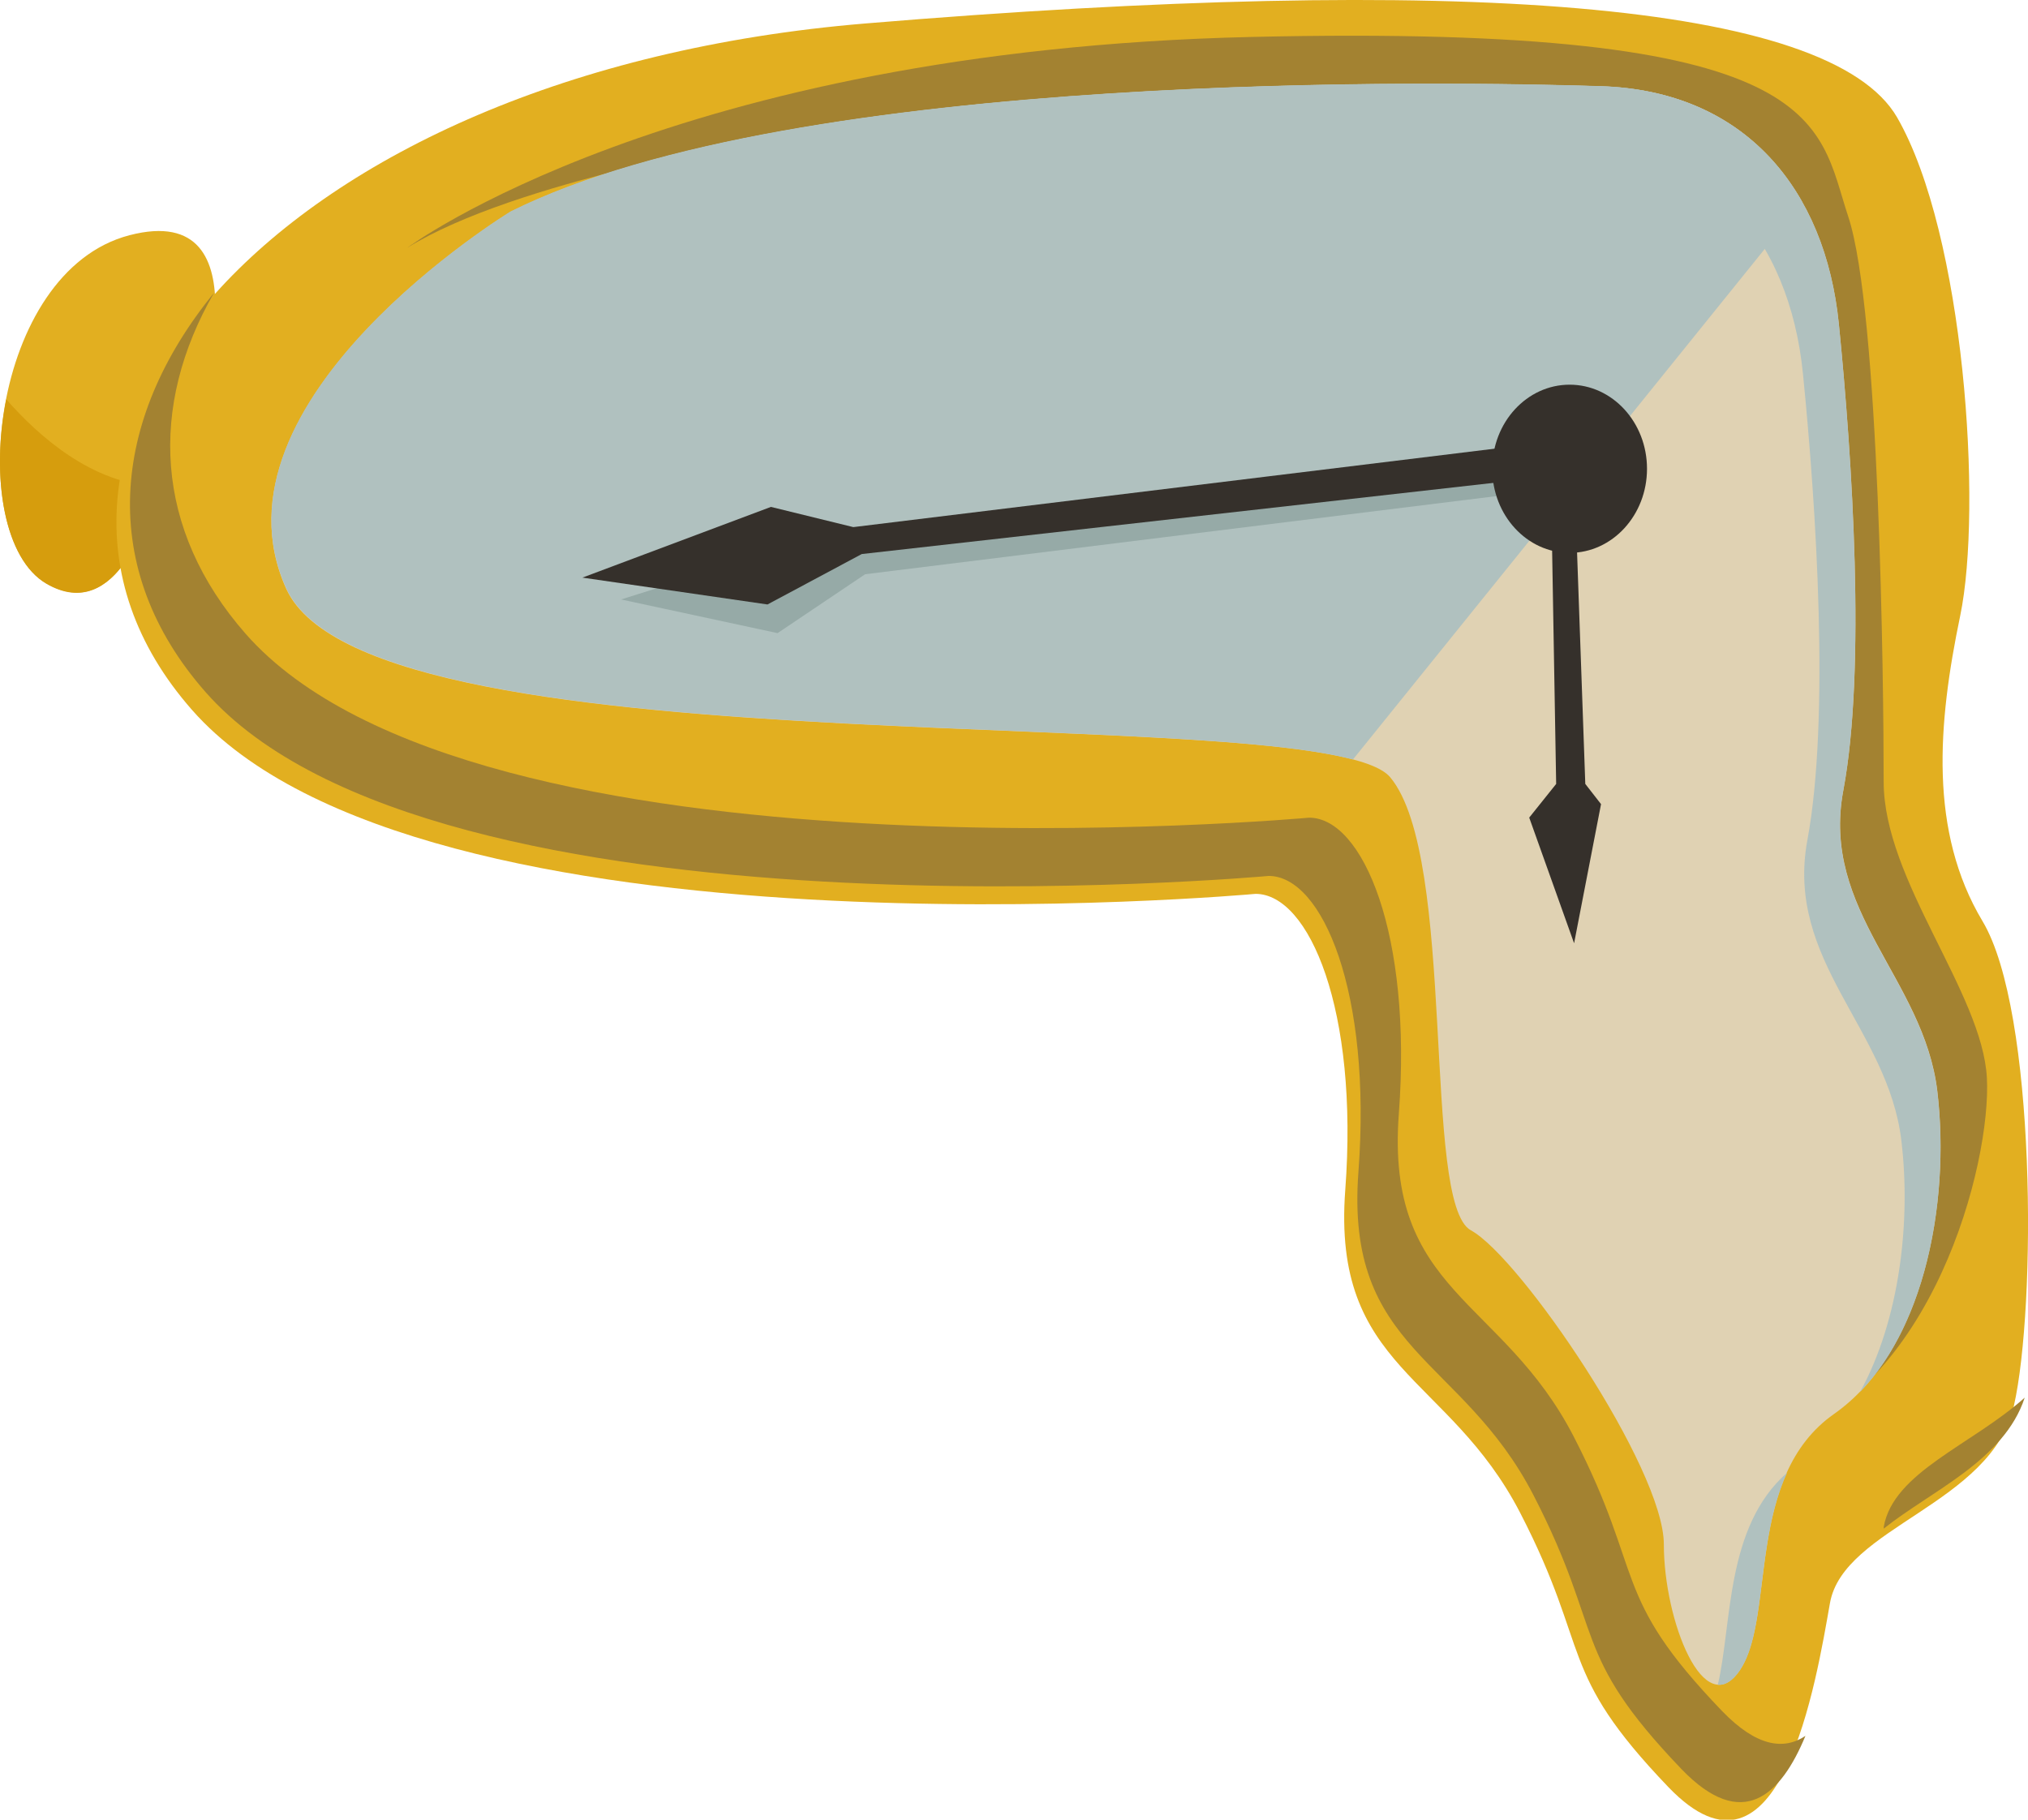
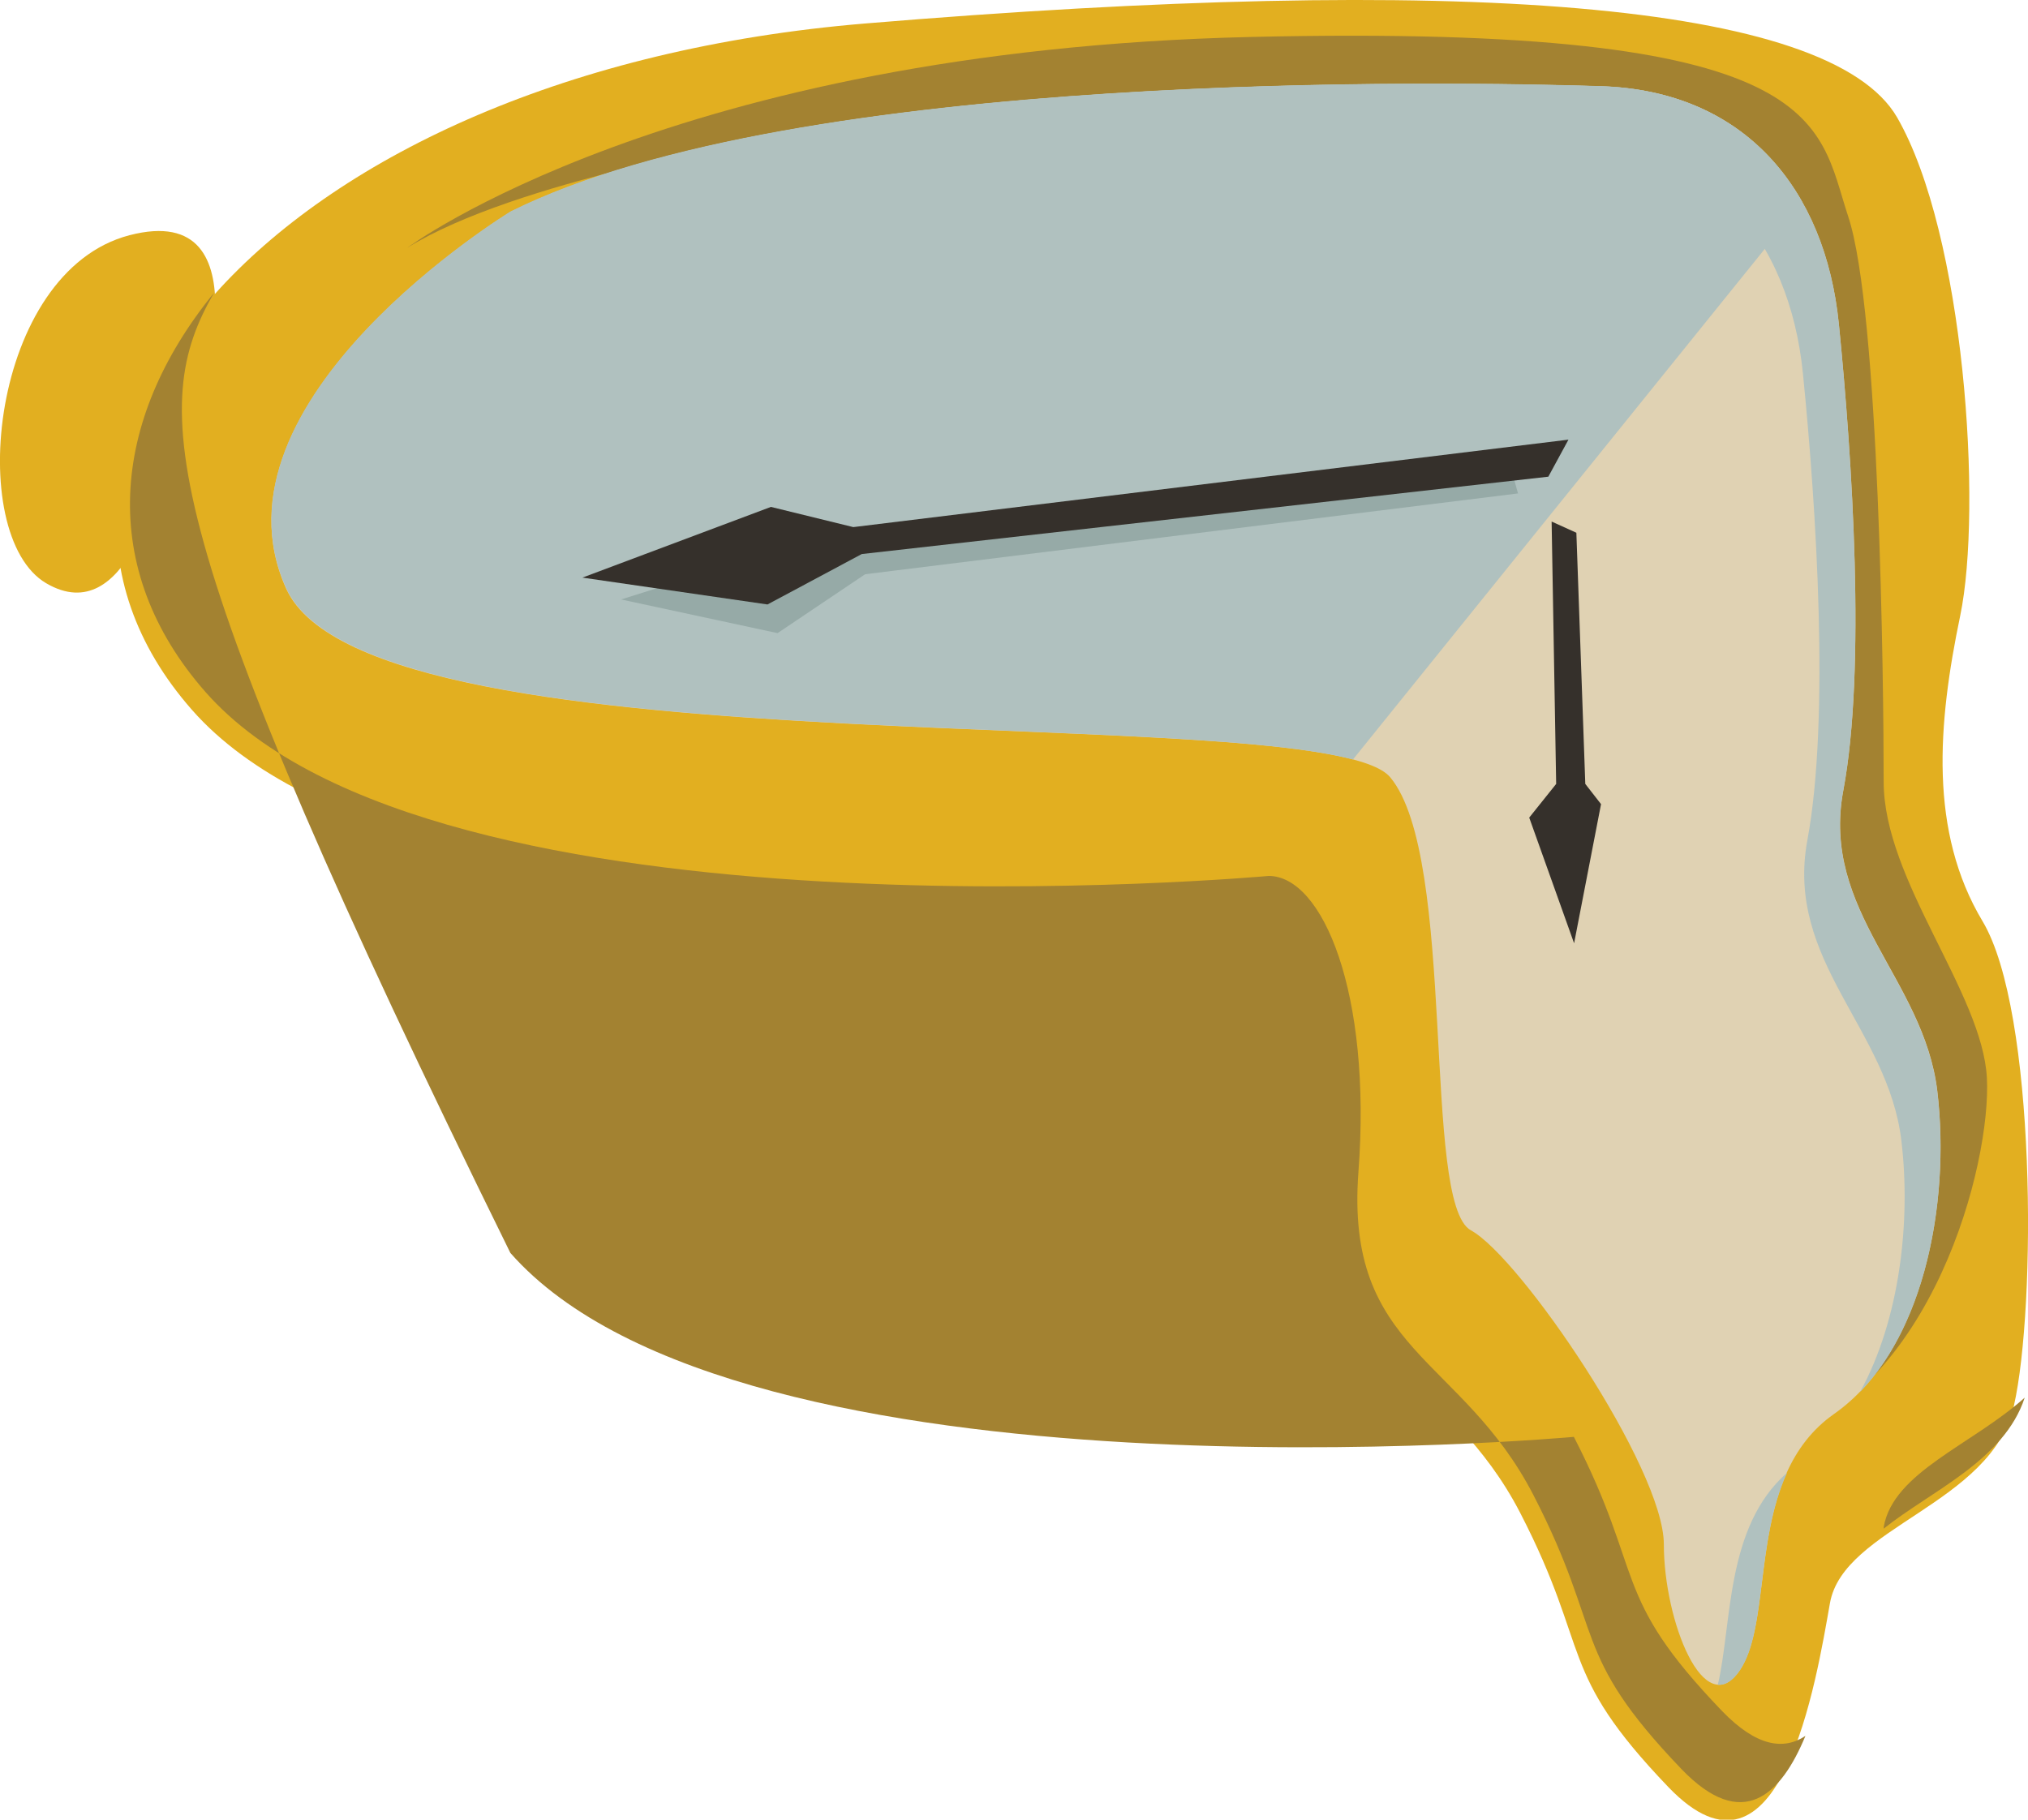
<svg xmlns="http://www.w3.org/2000/svg" viewBox="0 0 258.96 232.4">
  <defs>
    <style>.cls-1{fill:#e2af20;}.cls-2{fill:#d69d0d;}.cls-3{fill:#a38231;}.cls-4{fill:#e0d2b3;}.cls-5{fill:#b0c1bf;}.cls-6{fill:#96aaa7;}.cls-7{fill:#35302b;}</style>
  </defs>
  <title>f_1</title>
  <g id="Слой_2" data-name="Слой 2">
    <g id="Capa_1" data-name="Capa 1">
      <g id="_Группа_" data-name="&lt;Группа&gt;">
        <path id="_Контур_" data-name="&lt;Контур&gt;" class="cls-1" d="M20.24,61.31l4.85-9s9.26-26.9-8.55-22.27S-4.51,68.39,5.9,74.49,20.24,61.31,20.24,61.31Z" />
-         <path id="_Контур_2" data-name="&lt;Контур&gt;" class="cls-2" d="M20.06,62.11C11.77,61.86,4.83,55.6.8,51c-2,10-.24,20.41,5.1,23.54C15,79.84,19.17,65.69,20.06,62.11Z" />
        <path id="_Контур_3" data-name="&lt;Контур&gt;" class="cls-1" d="M242.25,15C233.66.14,186.1-3.3,110.47,3S-4.7,57.44,24.52,90.67s135.8,23.49,135.8,23.49c6.88,0,13.18,14.9,11.46,37.82s13.18,23.49,22.35,41.26,4.58,20.05,18.91,35,18.91-13.75,20.63-23.49,20.63-12.61,23.49-25.21,2.86-50.42-4-61.88-5.73-25.21-2.86-39S250.85,29.93,242.25,15Z" />
        <path id="_Контур_4" data-name="&lt;Контур&gt;" class="cls-3" d="M226.21,184.07c20.63-6.3,28.08-35.53,27.5-46.41s-13.18-25.21-13.18-37.82S240,39.67,236,27.64,233.66,3,159.74,4.72,52,31.65,52,31.65C65.77,23.06,97.29,17.9,97.29,17.9l21.38,27.56c35.17,9.18,88.06,22.86,88.06,22.86l-5,84.15Z" />
        <g id="_Группа_2" data-name="&lt;Группа&gt;">
-           <path id="_Контур_5" data-name="&lt;Контур&gt;" class="cls-3" d="M26.24,88.38C55.46,121.61,162,111.87,162,111.87c6.88,0,13.18,14.9,11.46,37.82s13.18,23.49,22.35,41.26,4.58,20.05,18.91,35c7.78,8.09,12.68,3.34,15.82-4.25-2.76,1.85-6.25,1.39-10.66-3.19-14.32-14.9-9.74-17.19-18.91-35s-24.07-18.34-22.35-41.26-4.58-37.82-11.46-37.82c0,0-106.58,9.74-135.8-23.49C19.67,67.6,19,51.87,27.32,37.41,14,53.75,12.47,72.72,26.24,88.38Z" />
+           <path id="_Контур_5" data-name="&lt;Контур&gt;" class="cls-3" d="M26.24,88.38C55.46,121.61,162,111.87,162,111.87c6.88,0,13.18,14.9,11.46,37.82s13.18,23.49,22.35,41.26,4.58,20.05,18.91,35c7.78,8.09,12.68,3.34,15.82-4.25-2.76,1.85-6.25,1.39-10.66-3.19-14.32-14.9-9.74-17.19-18.91-35c0,0-106.58,9.74-135.8-23.49C19.67,67.6,19,51.87,27.32,37.41,14,53.75,12.47,72.72,26.24,88.38Z" />
          <path id="_Контур_6" data-name="&lt;Контур&gt;" class="cls-3" d="M240.54,195l0,.23c6-4.8,15.37-8.69,18-16.73C251.86,184.51,241.77,188,240.54,195Z" />
        </g>
        <path id="_Контур_7" data-name="&lt;Контур&gt;" class="cls-4" d="M234.81,41.39c-1.72-17.19-12-29.8-30.37-30.37S101.87,8.73,65.2,27.07c0,0-39.54,24.07-28.65,48.13S168.91,89,177.51,99.26s4,54.43,10.31,57.87,24.64,30.37,24.64,40.11,5.16,22.92,9.74,16,.57-24.64,12-32.66,14.9-26.93,13.18-41.26-14.9-22.92-12-38.39S236.53,58.58,234.81,41.39Z" />
        <g id="_Группа_3" data-name="&lt;Группа&gt;">
          <path id="_Контур_8" data-name="&lt;Контур&gt;" class="cls-5" d="M234.81,41.39c-1.72-17.19-12-29.8-30.37-30.37S101.87,8.73,65.2,27.07c0,0-17.14,10.44-25.74,24.44,9-10.71,21.16-18.13,21.16-18.13,36.67-18.34,120.9-16.62,139.24-16S228.5,30.51,230.22,47.7s3.44,44.12.57,59.59,10.31,24.07,12,38.39c1.23,10.24-.18,22.82-5.27,32.09,8.79-9.07,11.39-25.57,9.85-38.4-1.72-14.32-14.9-22.92-12-38.39S236.53,58.58,234.81,41.39Z" />
          <path id="_Контур_9" data-name="&lt;Контур&gt;" class="cls-5" d="M222.2,213.29c3.45-5.17,2-16.49,6-25.2-7.91,6.94-7,19.26-8.85,27.09C220.28,215.26,221.25,214.71,222.2,213.29Z" />
        </g>
        <path id="_Контур_10" data-name="&lt;Контур&gt;" class="cls-5" d="M172.76,97l57.38-71.15C225.2,17.07,216.58,11.4,204.44,11c-18.34-.57-102.56-2.29-139.24,16,0,0-39.54,24.07-28.65,48.13C46.48,97.15,148.4,90.5,172.76,97Z" />
        <polygon id="_Контур_11" data-name="&lt;Контур&gt;" class="cls-6" points="193.84 63.02 192.76 59.16 107.24 68.61 90.91 72.91 79.31 76.56 99.29 80.86 110.47 73.34 193.84 63.02" />
-         <ellipse id="_Контур_12" data-name="&lt;Контур&gt;" class="cls-7" cx="200.43" cy="59.87" rx="9.88" ry="10.74" />
        <polygon id="_Контур_13" data-name="&lt;Контур&gt;" class="cls-7" points="197.71 60.88 200.28 56.15 108.96 67.32 98.44 64.74 74.37 73.77 98 77.2 110.04 70.76 197.71 60.88" />
        <polygon id="_Контур_14" data-name="&lt;Контур&gt;" class="cls-7" points="201 120.47 204.44 102.7 202.43 100.12 201.29 68.04 198.13 66.61 198.71 100.12 195.27 104.42 201 120.47" />
      </g>
    </g>
  </g>
</svg>